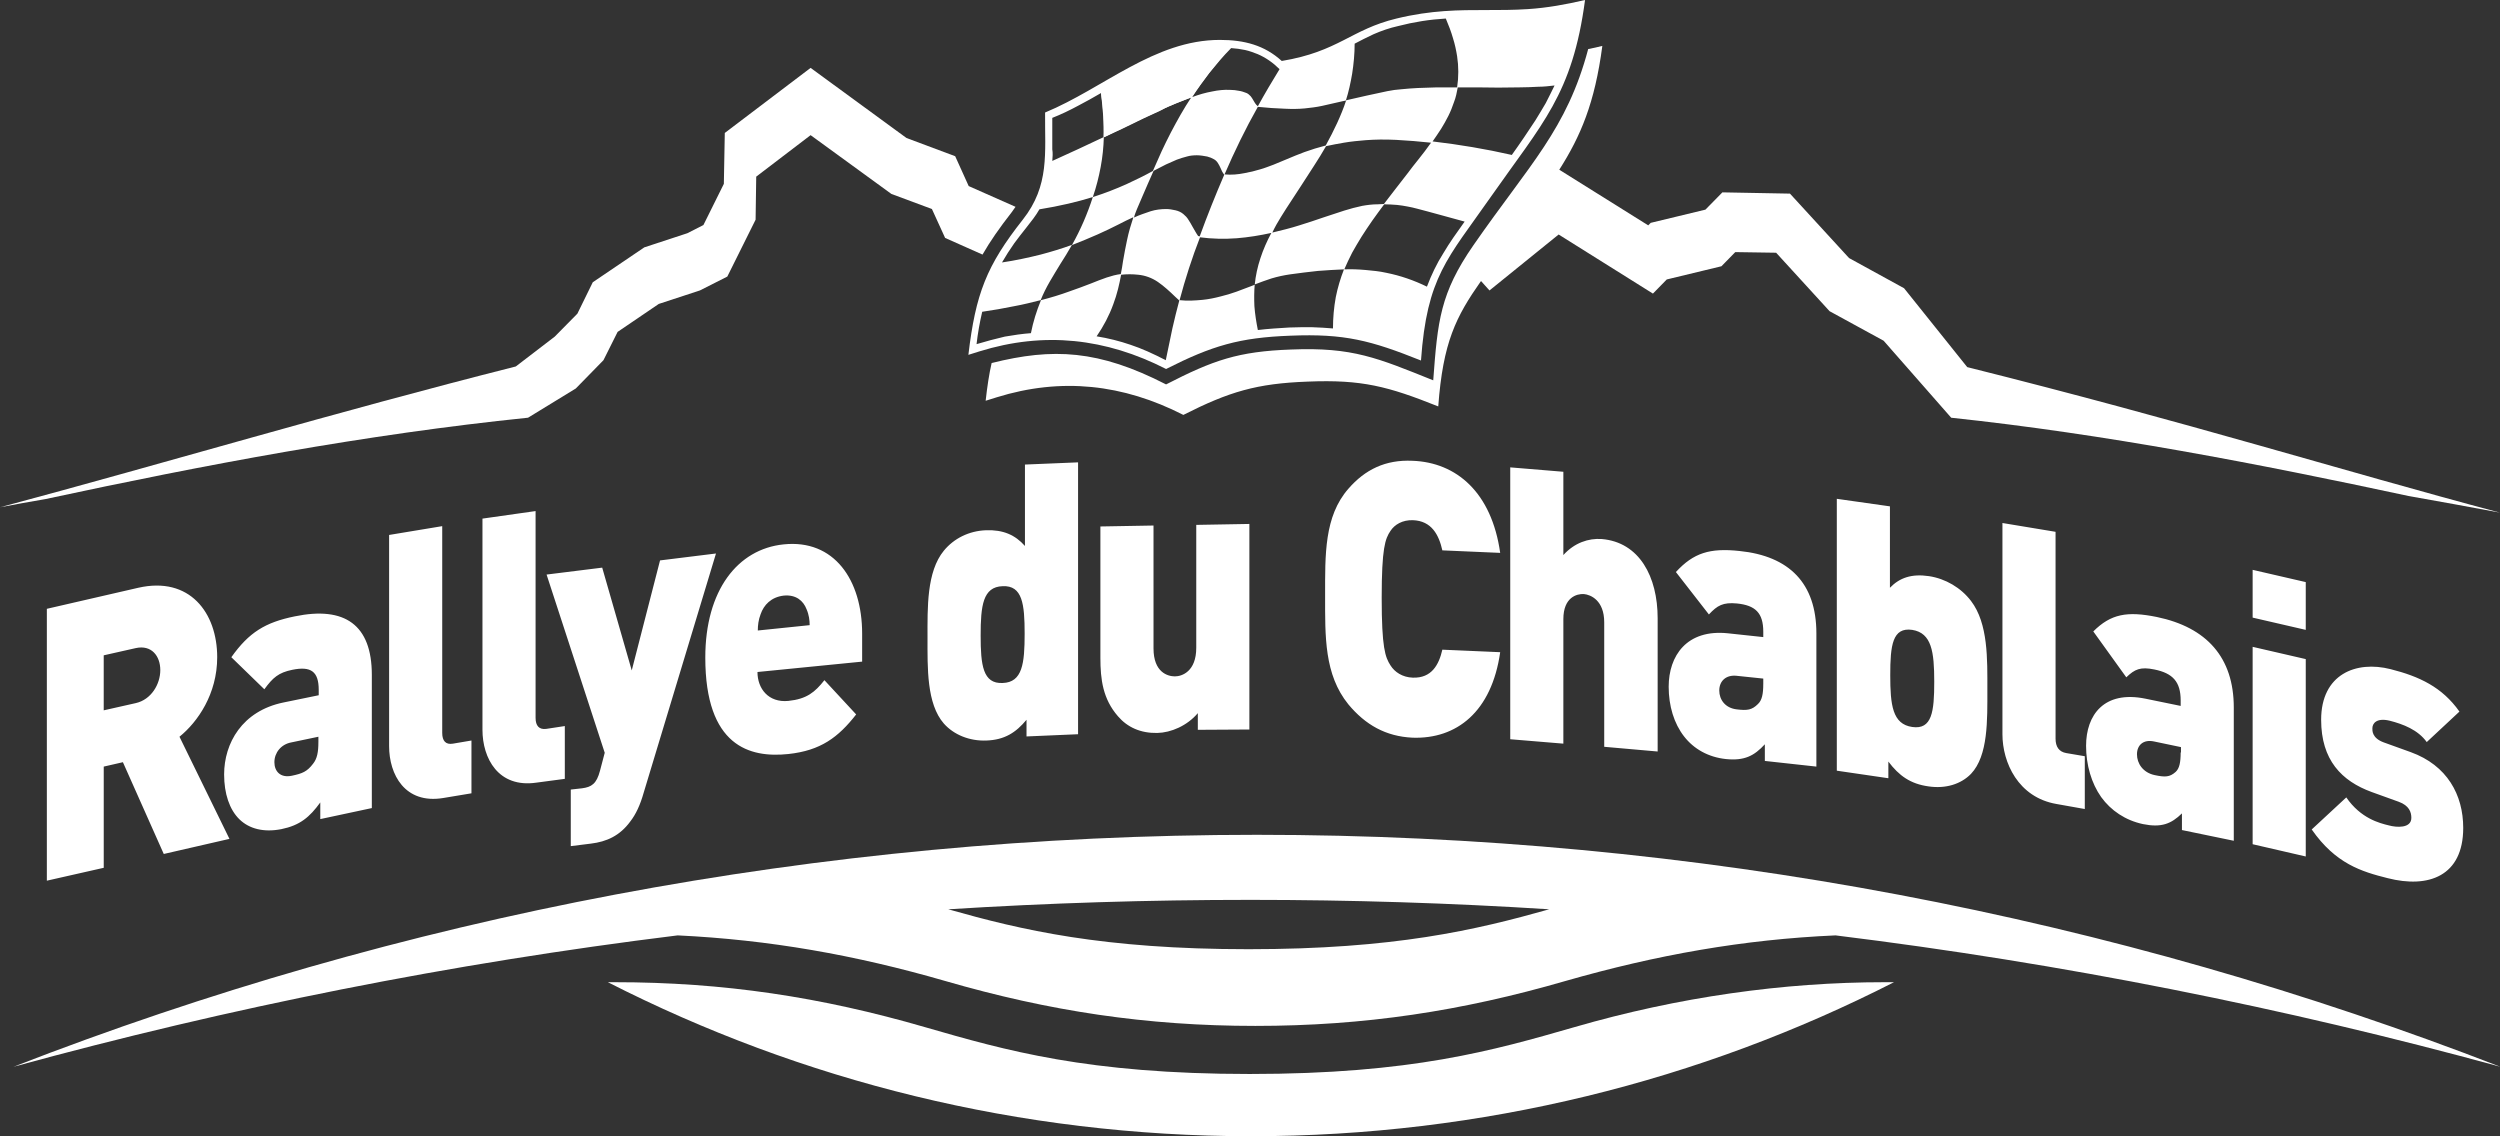
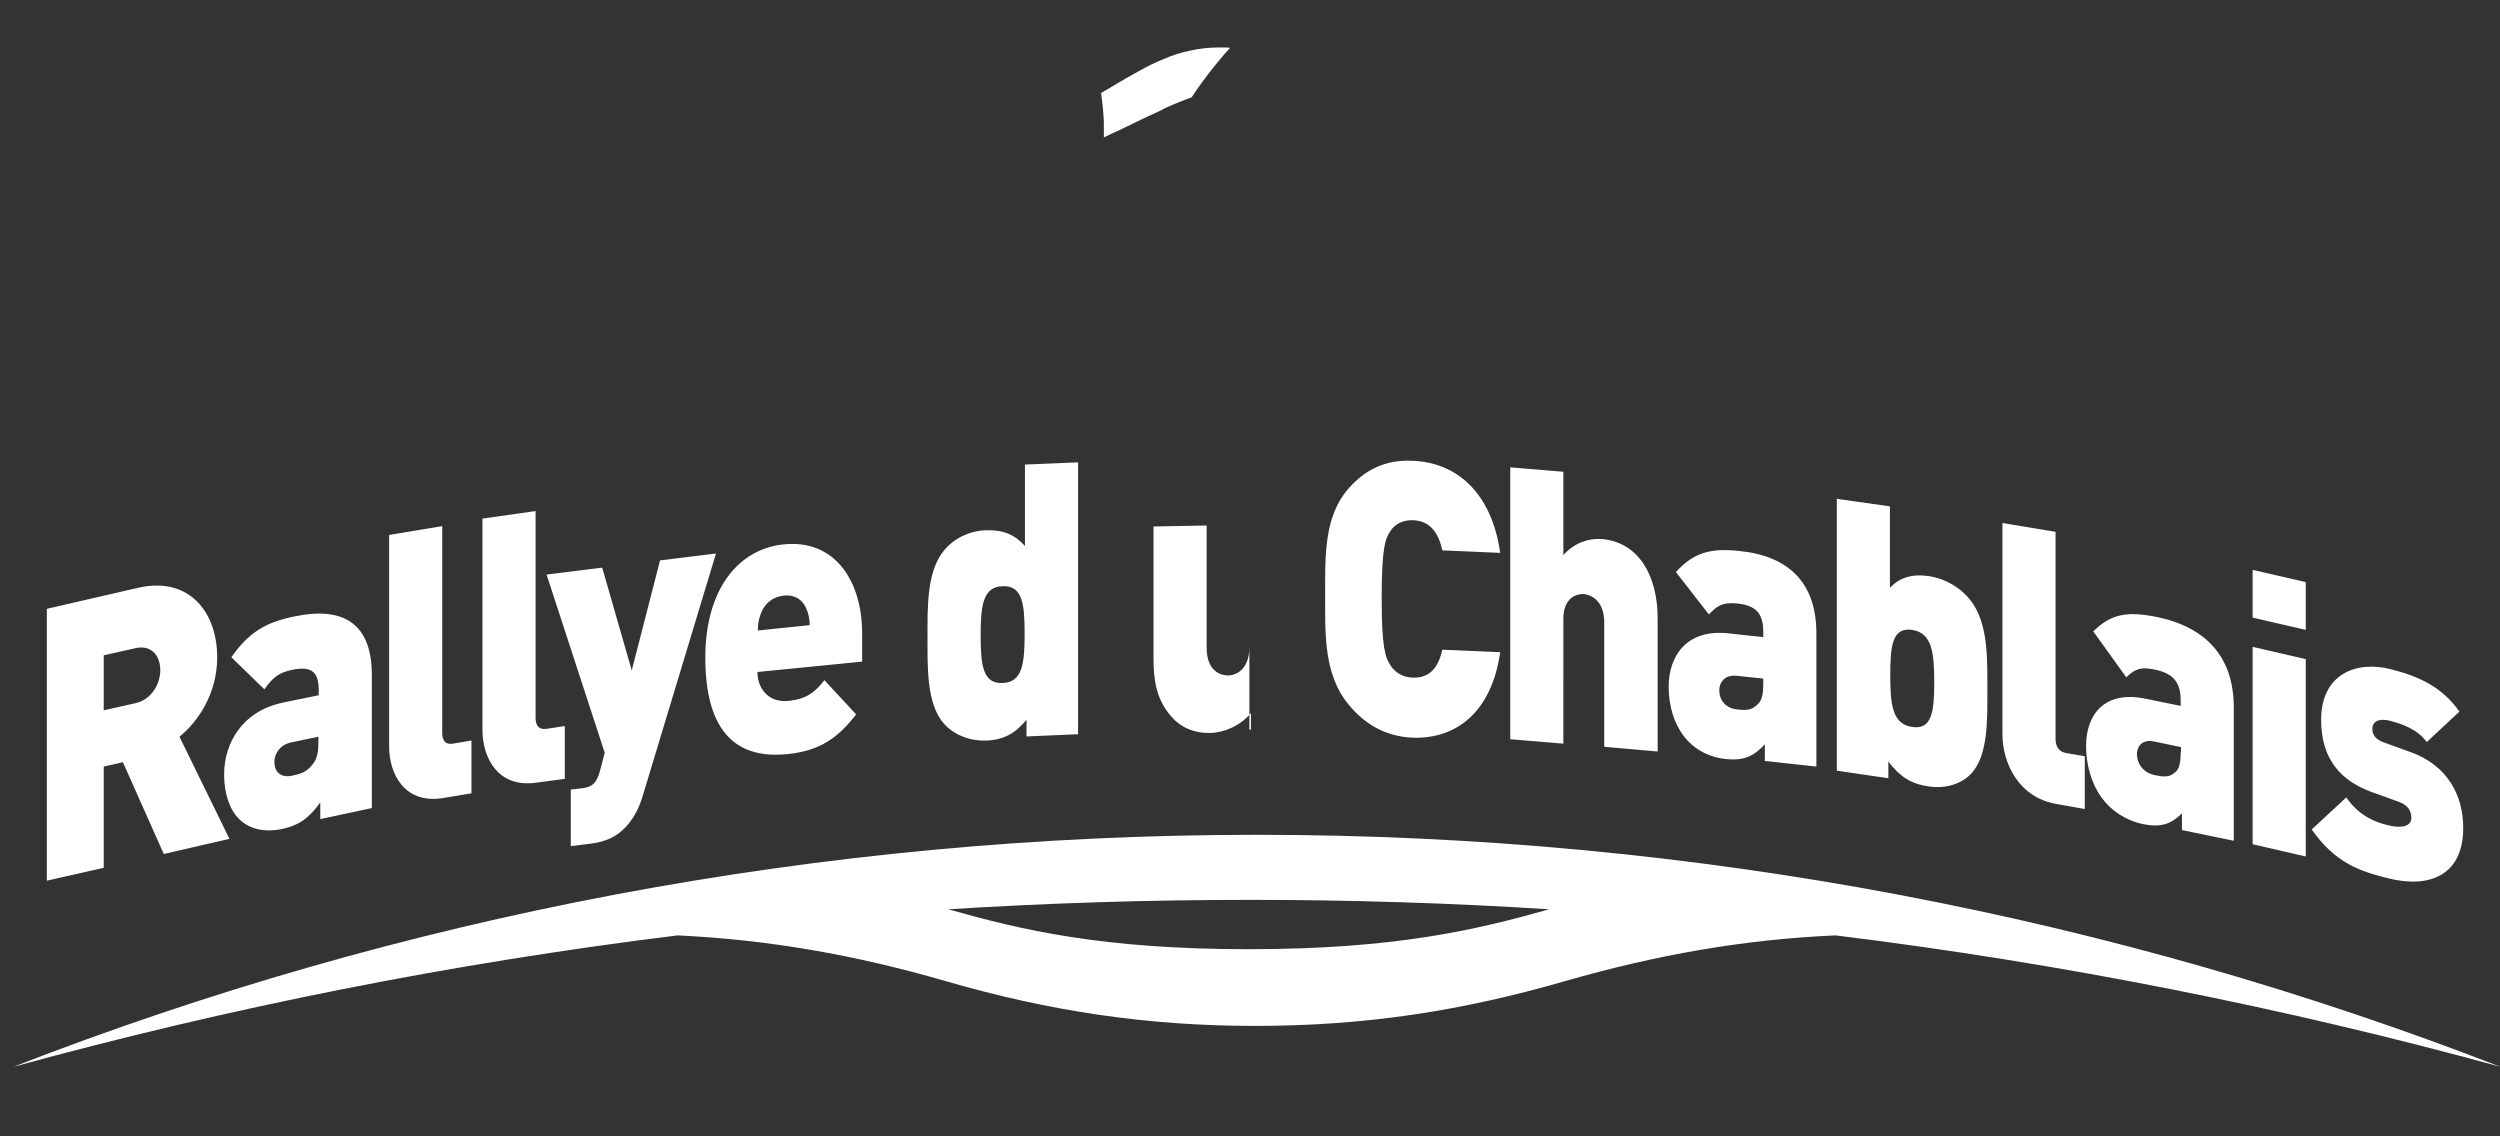
<svg xmlns="http://www.w3.org/2000/svg" version="1.1" id="Layer_1" x="0px" y="0px" width="220.028px" height="100px" viewBox="0 0 220.028 100" style="enable-background:new 0 0 220.028 100;" xml:space="preserve">
  <rect x="0" y="0" width="220.028" height="100" fill="#333333" stroke="none" />
  <style type="text/css">
	.st0{fill:#FFFFFF;}
	.st1{fill-rule:evenodd;clip-rule:evenodd;fill:#FFFFFF;}
</style>
  <g>
    <g>
-       <path class="st0" d="M46.473,36.763c-14.302,1.466-28.465,4.149-42.49,7.165    C2.656,44.149,1.328,44.398,0,44.647c14.882-3.983,29.322-8.326,45.394-12.393    l3.43-2.628l1.992-2.019l1.355-2.766l4.537-3.071l3.79-1.245l1.411-0.719    l1.798-3.624l0.083-4.481l7.552-5.726l8.437,6.169l4.288,1.604l1.189,2.628    l4.122,1.826c-0.111,0.166-0.221,0.304-0.332,0.47    c-1.079,1.383-1.909,2.573-2.573,3.734l-3.292-1.466l-1.162-2.545L78.451,17.068    l-7.109-5.173l-4.786,3.651l-0.055,3.79l-2.49,5.007l-2.407,1.217l-3.624,1.189    l-3.624,2.462l-1.245,2.49l-2.434,2.49L46.473,36.763z" />
-       <path class="st0" d="M137.234,14.938l7.828,4.896l0.221-0.221l4.813-1.162l1.494-1.521    l5.947,0.111l5.201,5.671l4.841,2.656l5.56,6.943    c19.474,4.869,32.835,9.073,46.888,12.808c-2.683-0.498-5.367-0.996-8.05-1.466    c-13.278-2.849-26.722-5.45-40.249-6.888l-5.947-6.777l-4.758-2.6    l-4.703-5.145l-3.596-0.055l-1.217,1.245l-4.813,1.162l-1.217,1.245l-8.299-5.201    l-6.086,4.924l-0.747-0.83c-2.213,3.154-3.347,5.394-3.762,11.037    c-4.426-1.77-6.722-2.379-11.48-2.185c-4.509,0.166-6.916,0.885-10.954,2.932    c-5.311-2.711-10.733-3.32-16.432-1.549l-0.968,0.304    c0.138-1.245,0.304-2.351,0.526-3.32c5.394-1.355,9.433-1.162,15.353,1.881    c4.149-2.13,6.335-2.905,11.01-3.071c5.422-0.221,7.607,0.747,12.503,2.711    c0.387-5.228,0.609-7.663,3.541-11.895c4.952-7.137,8.216-10.18,10.097-17.261    c0.415-0.083,0.83-0.166,1.245-0.277    C140.36,9.073,139.115,11.978,137.234,14.938z" />
-       <path class="st1" d="M216.791,72.863c0-2.905-1.411-5.505-4.62-6.667l-2.379-0.858    c-1.051-0.387-0.996-1.051-0.996-1.245c0-0.415,0.36-0.941,1.521-0.664    c1.189,0.304,2.49,0.802,3.264,1.881l2.877-2.683    c-1.521-2.158-3.541-3.098-6.058-3.734c-3.043-0.775-6.113,0.443-6.113,4.454    c0,3.541,1.798,5.394,4.454,6.362l2.379,0.858    c0.913,0.332,1.106,0.913,1.106,1.411c0,0.941-1.3,0.858-1.992,0.664    c-0.802-0.194-2.462-0.609-3.734-2.462l-3.043,2.822    c2.102,3.015,4.371,3.707,6.694,4.288    C213.721,78.202,216.791,77.123,216.791,72.863z M202.932,55.436v-4.205    l-4.675-1.079v4.205L202.932,55.436z M202.932,75.38V58.008l-4.675-1.079v17.372    L202.932,75.38z M191.923,66.224c0,0.885-0.111,1.411-0.443,1.715    c-0.526,0.47-0.941,0.47-1.853,0.277c-1.024-0.221-1.549-1.024-1.549-1.826    c0-0.83,0.581-1.328,1.494-1.134l2.379,0.498v0.47H191.923z M196.598,73.997    V62.268c0-4.398-2.379-7.054-6.777-7.967c-2.6-0.526-4.039-0.277-5.588,1.272    l2.905,4.039c0.747-0.719,1.245-0.941,2.462-0.692    c1.632,0.332,2.324,1.079,2.324,2.739v0.47l-3.098-0.636    c-3.651-0.747-5.228,1.438-5.228,4.149c0,1.687,0.47,3.292,1.328,4.509    c0.858,1.189,2.13,2.047,3.679,2.379c1.632,0.332,2.49-0.028,3.43-0.941    v1.466L196.598,73.997z M183.485,71.203v-4.647l-1.632-0.277    c-0.636-0.111-0.941-0.553-0.941-1.272V46.805l-4.675-0.775v18.589    c0,2.49,1.383,5.56,4.758,6.141L183.485,71.203z M170.235,60    c0,2.628-0.194,4.232-1.936,3.983c-1.743-0.249-1.936-1.936-1.936-4.564    c0-2.628,0.194-4.232,1.936-3.983C170.014,55.712,170.235,57.372,170.235,60z     M174.91,60.692c0-2.656,0.083-5.809-1.438-7.801    c-0.885-1.162-2.241-1.964-3.707-2.185c-1.521-0.221-2.573,0.138-3.43,1.024    v-7.165l-4.675-0.664v23.928l4.537,0.664v-1.466    c0.941,1.245,1.936,1.964,3.541,2.185c1.494,0.221,2.849-0.194,3.734-1.106    C174.993,66.501,174.91,63.347,174.91,60.692z M155.187,60.194    c0,0.885-0.111,1.438-0.47,1.77c-0.526,0.526-0.941,0.581-1.853,0.47    c-1.024-0.111-1.549-0.858-1.549-1.66c0-0.83,0.581-1.383,1.494-1.3    l2.379,0.249V60.194z M159.862,67.469V55.74c0-4.398-2.379-6.805-6.777-7.248    c-2.6-0.277-4.039,0.166-5.588,1.853l2.905,3.734    c0.747-0.802,1.245-1.079,2.462-0.968c1.632,0.166,2.324,0.83,2.324,2.49    v0.47l-3.098-0.332c-3.651-0.387-5.228,1.992-5.228,4.703    c0,1.687,0.47,3.237,1.355,4.371c0.858,1.106,2.13,1.826,3.679,1.992    c1.632,0.166,2.49-0.277,3.43-1.3v1.466L159.862,67.469z M145.892,66.141    V54.412c0-3.651-1.604-6.694-4.924-6.971c-1.162-0.083-2.407,0.332-3.375,1.411    v-7.331l-4.675-0.387v23.928l4.675,0.387V54.495    c0-1.936,1.189-2.241,1.798-2.213c0.609,0.055,1.798,0.553,1.798,2.49v10.954    L145.892,66.141z M132.033,57.4l-5.09-0.221    c-0.304,1.328-0.941,2.517-2.6,2.462c-0.913-0.028-1.604-0.498-1.964-1.079    c-0.47-0.719-0.775-1.577-0.775-5.947s0.304-5.201,0.775-5.892    c0.36-0.553,1.051-0.968,1.964-0.941c1.66,0.055,2.296,1.3,2.6,2.656    l5.09,0.221c-0.747-5.311-3.845-7.967-7.718-8.105    c-2.379-0.111-4.177,0.775-5.643,2.462c-2.13,2.434-2.047,5.809-2.047,9.405    s-0.083,6.943,2.047,9.571c1.494,1.798,3.292,2.822,5.643,2.932    C128.188,65.062,131.286,62.656,132.033,57.4z M109.959,64.205V46.113l-4.675,0.083    v10.816c0,2.075-1.245,2.517-1.881,2.517c-0.636,0-1.881-0.36-1.881-2.462V46.252    l-4.675,0.083v11.563c0,1.909,0.221,3.624,1.549,5.145    c0.83,0.968,1.992,1.494,3.458,1.466c1.217-0.028,2.628-0.636,3.568-1.743    v1.466L109.959,64.205z M90.18,55.768c0,2.628-0.194,4.288-1.936,4.343    c-1.743,0.083-1.936-1.577-1.936-4.177c0-2.628,0.194-4.288,1.936-4.343    C89.986,51.508,90.18,53.167,90.18,55.768z M94.882,64.62V40.692l-4.675,0.194    v7.165c-0.858-0.968-1.909-1.438-3.43-1.383    c-1.494,0.055-2.822,0.719-3.707,1.798c-1.521,1.853-1.438,5.007-1.438,7.663    c0,2.656-0.083,5.809,1.438,7.552c0.885,0.996,2.268,1.549,3.734,1.494    c1.604-0.055,2.6-0.692,3.541-1.826v1.466L94.882,64.62z M71.259,55.021    l-4.564,0.47c0-0.443,0.055-0.941,0.249-1.438    c0.277-0.802,0.913-1.494,2.019-1.632c1.106-0.111,1.743,0.47,2.019,1.189    C71.203,54.108,71.259,54.606,71.259,55.021z M75.878,58.23v-2.462    c0-4.73-2.462-8.326-6.916-7.856c-4.039,0.415-6.888,4.039-6.888,9.959    c0,7.801,3.9,8.852,7.303,8.492c2.849-0.304,4.398-1.466,5.975-3.485    l-2.794-3.015c-0.83,1.051-1.549,1.66-3.181,1.826    c-1.743,0.166-2.711-1.079-2.711-2.545L75.878,58.23z M63.015,48.714    l-4.924,0.609l-2.49,9.682l-2.6-9.046l-4.896,0.609l5.118,15.685l-0.415,1.577    c-0.304,1.162-0.747,1.438-1.577,1.549l-0.996,0.111v4.979l1.77-0.221    c1.383-0.166,2.545-0.692,3.458-1.936c0.498-0.636,0.885-1.466,1.189-2.545    L63.015,48.714z M49.71,68.548v-4.647l-1.632,0.249    c-0.636,0.083-0.941-0.277-0.941-0.968v-18.202l-4.675,0.664v18.589    c0,2.49,1.383,5.145,4.758,4.647L49.71,68.548z M41.494,69.82v-4.647    l-1.632,0.277c-0.636,0.111-0.941-0.249-0.941-0.941V46.307l-4.675,0.775v18.589    c0,2.49,1.383,5.118,4.758,4.564L41.494,69.82z M28.022,65.311    c0,0.885-0.111,1.466-0.47,1.909c-0.526,0.692-0.941,0.858-1.853,1.051    c-1.024,0.221-1.549-0.387-1.549-1.189c0-0.83,0.581-1.577,1.494-1.743    l2.379-0.498V65.311z M32.725,71.12V59.391c0-4.398-2.379-6.058-6.777-5.145    c-2.6,0.526-4.039,1.411-5.588,3.596l2.905,2.822    c0.747-1.024,1.245-1.466,2.462-1.715c1.632-0.332,2.324,0.138,2.324,1.77    v0.47l-3.098,0.636c-3.651,0.747-5.228,3.596-5.228,6.335    c0,1.687,0.47,3.098,1.355,3.956c0.858,0.83,2.13,1.162,3.679,0.858    c1.632-0.332,2.49-1.051,3.43-2.351v1.466L32.725,71.12z M14.108,58.976    c0,1.245-0.802,2.6-2.158,2.905l-2.822,0.636V57.676l2.822-0.636    C13.333,56.736,14.108,57.732,14.108,58.976z M20.194,73.831l-4.398-8.99    c1.604-1.3,3.32-3.762,3.32-6.999c0-3.928-2.434-7.137-6.943-6.113    l-8.05,1.853V77.51l5.007-1.134v-8.907l1.687-0.387l3.596,8.077L20.194,73.831z    " />
-       <path class="st0" d="M166.694,86.445C149.71,95.104,130.456,100,110.097,100    c-20.387,0-39.613-4.896-56.598-13.555h0.609c9.571,0,18.147,1.3,27.303,3.956    c7.082,2.047,14.302,4.122,28.575,4.122s21.466-2.075,28.575-4.122    c9.156-2.656,18.423-3.956,27.303-3.956H166.694z" />
+       <path class="st1" d="M216.791,72.863c0-2.905-1.411-5.505-4.62-6.667l-2.379-0.858    c-1.051-0.387-0.996-1.051-0.996-1.245c0-0.415,0.36-0.941,1.521-0.664    c1.189,0.304,2.49,0.802,3.264,1.881l2.877-2.683    c-1.521-2.158-3.541-3.098-6.058-3.734c-3.043-0.775-6.113,0.443-6.113,4.454    c0,3.541,1.798,5.394,4.454,6.362l2.379,0.858    c0.913,0.332,1.106,0.913,1.106,1.411c0,0.941-1.3,0.858-1.992,0.664    c-0.802-0.194-2.462-0.609-3.734-2.462l-3.043,2.822    c2.102,3.015,4.371,3.707,6.694,4.288    C213.721,78.202,216.791,77.123,216.791,72.863z M202.932,55.436v-4.205    l-4.675-1.079v4.205L202.932,55.436z M202.932,75.38V58.008l-4.675-1.079v17.372    L202.932,75.38z M191.923,66.224c0,0.885-0.111,1.411-0.443,1.715    c-0.526,0.47-0.941,0.47-1.853,0.277c-1.024-0.221-1.549-1.024-1.549-1.826    c0-0.83,0.581-1.328,1.494-1.134l2.379,0.498v0.47H191.923z M196.598,73.997    V62.268c0-4.398-2.379-7.054-6.777-7.967c-2.6-0.526-4.039-0.277-5.588,1.272    l2.905,4.039c0.747-0.719,1.245-0.941,2.462-0.692    c1.632,0.332,2.324,1.079,2.324,2.739v0.47l-3.098-0.636    c-3.651-0.747-5.228,1.438-5.228,4.149c0,1.687,0.47,3.292,1.328,4.509    c0.858,1.189,2.13,2.047,3.679,2.379c1.632,0.332,2.49-0.028,3.43-0.941    v1.466L196.598,73.997z M183.485,71.203v-4.647l-1.632-0.277    c-0.636-0.111-0.941-0.553-0.941-1.272V46.805l-4.675-0.775v18.589    c0,2.49,1.383,5.56,4.758,6.141L183.485,71.203z M170.235,60    c0,2.628-0.194,4.232-1.936,3.983c-1.743-0.249-1.936-1.936-1.936-4.564    c0-2.628,0.194-4.232,1.936-3.983C170.014,55.712,170.235,57.372,170.235,60z     M174.91,60.692c0-2.656,0.083-5.809-1.438-7.801    c-0.885-1.162-2.241-1.964-3.707-2.185c-1.521-0.221-2.573,0.138-3.43,1.024    v-7.165l-4.675-0.664v23.928l4.537,0.664v-1.466    c0.941,1.245,1.936,1.964,3.541,2.185c1.494,0.221,2.849-0.194,3.734-1.106    C174.993,66.501,174.91,63.347,174.91,60.692z M155.187,60.194    c0,0.885-0.111,1.438-0.47,1.77c-0.526,0.526-0.941,0.581-1.853,0.47    c-1.024-0.111-1.549-0.858-1.549-1.66c0-0.83,0.581-1.383,1.494-1.3    l2.379,0.249V60.194z M159.862,67.469V55.74c0-4.398-2.379-6.805-6.777-7.248    c-2.6-0.277-4.039,0.166-5.588,1.853l2.905,3.734    c0.747-0.802,1.245-1.079,2.462-0.968c1.632,0.166,2.324,0.83,2.324,2.49    v0.47l-3.098-0.332c-3.651-0.387-5.228,1.992-5.228,4.703    c0,1.687,0.47,3.237,1.355,4.371c0.858,1.106,2.13,1.826,3.679,1.992    c1.632,0.166,2.49-0.277,3.43-1.3v1.466L159.862,67.469z M145.892,66.141    V54.412c0-3.651-1.604-6.694-4.924-6.971c-1.162-0.083-2.407,0.332-3.375,1.411    v-7.331l-4.675-0.387v23.928l4.675,0.387V54.495    c0-1.936,1.189-2.241,1.798-2.213c0.609,0.055,1.798,0.553,1.798,2.49v10.954    L145.892,66.141z M132.033,57.4l-5.09-0.221    c-0.304,1.328-0.941,2.517-2.6,2.462c-0.913-0.028-1.604-0.498-1.964-1.079    c-0.47-0.719-0.775-1.577-0.775-5.947s0.304-5.201,0.775-5.892    c0.36-0.553,1.051-0.968,1.964-0.941c1.66,0.055,2.296,1.3,2.6,2.656    l5.09,0.221c-0.747-5.311-3.845-7.967-7.718-8.105    c-2.379-0.111-4.177,0.775-5.643,2.462c-2.13,2.434-2.047,5.809-2.047,9.405    s-0.083,6.943,2.047,9.571c1.494,1.798,3.292,2.822,5.643,2.932    C128.188,65.062,131.286,62.656,132.033,57.4z M109.959,64.205V46.113v10.816c0,2.075-1.245,2.517-1.881,2.517c-0.636,0-1.881-0.36-1.881-2.462V46.252    l-4.675,0.083v11.563c0,1.909,0.221,3.624,1.549,5.145    c0.83,0.968,1.992,1.494,3.458,1.466c1.217-0.028,2.628-0.636,3.568-1.743    v1.466L109.959,64.205z M90.18,55.768c0,2.628-0.194,4.288-1.936,4.343    c-1.743,0.083-1.936-1.577-1.936-4.177c0-2.628,0.194-4.288,1.936-4.343    C89.986,51.508,90.18,53.167,90.18,55.768z M94.882,64.62V40.692l-4.675,0.194    v7.165c-0.858-0.968-1.909-1.438-3.43-1.383    c-1.494,0.055-2.822,0.719-3.707,1.798c-1.521,1.853-1.438,5.007-1.438,7.663    c0,2.656-0.083,5.809,1.438,7.552c0.885,0.996,2.268,1.549,3.734,1.494    c1.604-0.055,2.6-0.692,3.541-1.826v1.466L94.882,64.62z M71.259,55.021    l-4.564,0.47c0-0.443,0.055-0.941,0.249-1.438    c0.277-0.802,0.913-1.494,2.019-1.632c1.106-0.111,1.743,0.47,2.019,1.189    C71.203,54.108,71.259,54.606,71.259,55.021z M75.878,58.23v-2.462    c0-4.73-2.462-8.326-6.916-7.856c-4.039,0.415-6.888,4.039-6.888,9.959    c0,7.801,3.9,8.852,7.303,8.492c2.849-0.304,4.398-1.466,5.975-3.485    l-2.794-3.015c-0.83,1.051-1.549,1.66-3.181,1.826    c-1.743,0.166-2.711-1.079-2.711-2.545L75.878,58.23z M63.015,48.714    l-4.924,0.609l-2.49,9.682l-2.6-9.046l-4.896,0.609l5.118,15.685l-0.415,1.577    c-0.304,1.162-0.747,1.438-1.577,1.549l-0.996,0.111v4.979l1.77-0.221    c1.383-0.166,2.545-0.692,3.458-1.936c0.498-0.636,0.885-1.466,1.189-2.545    L63.015,48.714z M49.71,68.548v-4.647l-1.632,0.249    c-0.636,0.083-0.941-0.277-0.941-0.968v-18.202l-4.675,0.664v18.589    c0,2.49,1.383,5.145,4.758,4.647L49.71,68.548z M41.494,69.82v-4.647    l-1.632,0.277c-0.636,0.111-0.941-0.249-0.941-0.941V46.307l-4.675,0.775v18.589    c0,2.49,1.383,5.118,4.758,4.564L41.494,69.82z M28.022,65.311    c0,0.885-0.111,1.466-0.47,1.909c-0.526,0.692-0.941,0.858-1.853,1.051    c-1.024,0.221-1.549-0.387-1.549-1.189c0-0.83,0.581-1.577,1.494-1.743    l2.379-0.498V65.311z M32.725,71.12V59.391c0-4.398-2.379-6.058-6.777-5.145    c-2.6,0.526-4.039,1.411-5.588,3.596l2.905,2.822    c0.747-1.024,1.245-1.466,2.462-1.715c1.632-0.332,2.324,0.138,2.324,1.77    v0.47l-3.098,0.636c-3.651,0.747-5.228,3.596-5.228,6.335    c0,1.687,0.47,3.098,1.355,3.956c0.858,0.83,2.13,1.162,3.679,0.858    c1.632-0.332,2.49-1.051,3.43-2.351v1.466L32.725,71.12z M14.108,58.976    c0,1.245-0.802,2.6-2.158,2.905l-2.822,0.636V57.676l2.822-0.636    C13.333,56.736,14.108,57.732,14.108,58.976z M20.194,73.831l-4.398-8.99    c1.604-1.3,3.32-3.762,3.32-6.999c0-3.928-2.434-7.137-6.943-6.113    l-8.05,1.853V77.51l5.007-1.134v-8.907l1.687-0.387l3.596,8.077L20.194,73.831z    " />
      <path class="st0" d="M83.458,80.028c6.445,1.826,13.582,3.513,26.418,3.513    c12.863,0,20-1.687,26.473-3.513c-8.686-0.553-17.483-0.83-26.307-0.83    C101.106,79.198,92.254,79.474,83.458,80.028z M161.549,82.324    c-8.133,0.36-15.74,1.715-23.762,4.011c-9.156,2.656-17.704,3.956-27.303,3.956    c-9.571,0-18.147-1.3-27.303-3.956c-7.939-2.296-15.491-3.624-23.541-4.011    c-19.945,2.462-39.474,6.362-58.451,11.563    c33.942-13.195,70.816-20.415,109.433-20.415c38.589,0,75.491,7.248,109.433,20.415    C201.079,88.686,181.521,84.786,161.549,82.324z" />
-       <path class="st1" d="M0.028,44.924" />
      <path class="st0" d="M102.905,9.35c0.221-0.083,0.443-0.194,0.664-0.277    c0.221-0.083,0.47-0.194,0.692-0.277c0.194-0.083,0.415-0.166,0.609-0.221    c0.277-0.415,0.553-0.83,0.858-1.245c0.221-0.304,0.443-0.581,0.664-0.885    c0.304-0.387,0.609-0.775,0.913-1.134c0.304-0.387,0.636-0.747,0.968-1.107    c-0.304-0.028-0.609-0.028-0.913-0.028c-0.885,0-1.743,0.083-2.6,0.277    c-0.802,0.166-1.604,0.415-2.351,0.747c-0.747,0.304-1.494,0.664-2.213,1.079    c-0.747,0.415-1.494,0.83-2.213,1.272c-0.36,0.221-0.719,0.415-1.079,0.636    c0.055,0.36,0.083,0.692,0.138,1.051c0.028,0.332,0.055,0.664,0.083,0.996    c0.028,0.304,0.028,0.609,0.028,0.885c0,0.332,0,0.636,0,0.968l0.885-0.415    l0.775-0.36c0.636-0.304,1.272-0.609,1.881-0.913    c0.47-0.221,0.941-0.443,1.438-0.664    C102.407,9.571,102.656,9.461,102.905,9.35z" />
-       <path class="st0" d="M117.317,28.907c0-0.941,0.083-1.853,0.249-2.766    c0.166-0.83,0.415-1.66,0.719-2.434c-0.775,0.028-1.521,0.083-2.296,0.138    c-0.83,0.083-1.632,0.194-2.462,0.304c-0.553,0.083-1.079,0.194-1.632,0.36    c-0.498,0.166-0.968,0.332-1.466,0.526c-0.055,0.636-0.055,1.272-0.028,1.909    c0.055,0.719,0.166,1.411,0.304,2.102c0.913-0.111,1.853-0.166,2.766-0.221    c0.664-0.028,1.328-0.028,1.964-0.028    C116.127,28.824,116.736,28.852,117.317,28.907z M125.671,18.617    c-0.304-0.083-0.609-0.166-0.941-0.249c-0.277-0.083-0.581-0.138-0.858-0.194    c-0.304-0.055-0.609-0.111-0.913-0.138c-0.387-0.028-0.747-0.055-1.134-0.055    c-0.36,0.47-0.692,0.941-1.051,1.438c-0.332,0.47-0.636,0.941-0.941,1.411    c-0.304,0.47-0.553,0.941-0.83,1.411c-0.249,0.47-0.47,0.968-0.692,1.466    c0.636-0.028,1.245,0,1.881,0.055c0.609,0.055,1.217,0.111,1.826,0.249    c1.245,0.249,2.434,0.664,3.568,1.217c0.387-1.024,0.858-2.019,1.438-2.932    c0.277-0.47,0.581-0.941,0.885-1.383c0.332-0.47,0.664-0.941,0.996-1.411    C127.828,19.198,126.75,18.921,125.671,18.617z M121.798,17.953l1.024-1.328    l1.051-1.355c0.304-0.415,0.636-0.83,0.968-1.245    c0.387-0.47,0.747-0.968,1.107-1.466c-1.024-0.111-2.047-0.194-3.071-0.249    c-0.47-0.028-0.941-0.028-1.411-0.028c-0.415,0-0.83,0.028-1.272,0.055    c-0.636,0.055-1.272,0.111-1.909,0.221c-0.526,0.083-1.051,0.194-1.577,0.304    c-0.332,0.581-0.692,1.162-1.051,1.715c-0.387,0.609-0.775,1.189-1.162,1.798    c-0.443,0.664-0.858,1.328-1.3,1.992c-0.166,0.249-0.304,0.498-0.47,0.747    c-0.277,0.443-0.526,0.885-0.747,1.355c0.802-0.194,1.604-0.387,2.379-0.636    c0.719-0.221,1.466-0.47,2.185-0.719c0.581-0.194,1.189-0.387,1.77-0.581    c0.526-0.166,1.051-0.304,1.577-0.415c0.47-0.083,0.913-0.138,1.383-0.138    L121.798,17.953z M136.819,7.524c-0.47,0.055-0.968,0.111-1.438,0.111    c-0.553,0.028-1.107,0.055-1.66,0.055c-1.245,0.028-2.462,0.028-3.707,0h-1.715    c-0.083,0.443-0.166,0.885-0.332,1.3c-0.138,0.415-0.304,0.83-0.498,1.217    s-0.415,0.775-0.636,1.134c-0.249,0.387-0.498,0.747-0.747,1.107    c2.351,0.277,4.675,0.664,6.971,1.189c0.36-0.498,0.719-1.024,1.079-1.549    c0.332-0.498,0.664-0.996,0.996-1.494c0.304-0.498,0.609-0.996,0.913-1.521    C136.293,8.575,136.57,8.05,136.819,7.524z M117.676,10.844    c0.304-0.664,0.581-1.328,0.802-2.019c1.217-0.277,2.407-0.553,3.624-0.802    c0.415-0.083,0.802-0.138,1.217-0.166c0.498-0.055,0.996-0.083,1.466-0.111    c0.553-0.028,1.107-0.028,1.66-0.055c0.609,0,1.189,0,1.798,0    c0.138-0.913,0.138-1.826,0-2.739c-0.083-0.526-0.194-1.051-0.36-1.577    c-0.166-0.581-0.387-1.162-0.636-1.743c-1.411,0.083-2.822,0.304-4.205,0.664    c-0.747,0.166-1.466,0.415-2.158,0.719c-0.277,0.138-0.581,0.277-0.858,0.415    s-0.526,0.277-0.802,0.415c0,0.885-0.083,1.77-0.221,2.656    c-0.138,0.802-0.304,1.577-0.553,2.351l-0.277,0.055    c-0.609,0.138-1.217,0.277-1.826,0.415c-0.498,0.111-1.024,0.166-1.521,0.221    c-0.581,0.055-1.134,0.055-1.715,0.028c-0.802-0.028-1.604-0.083-2.407-0.166    c-1.079,1.909-2.047,3.9-2.932,5.947c0.636,0.055,1.189,0,1.743-0.111    c0.47-0.083,0.941-0.194,1.383-0.332c0.415-0.111,0.802-0.277,1.189-0.415    c0.387-0.166,0.747-0.304,1.134-0.47c0.526-0.221,1.051-0.443,1.577-0.636    c0.609-0.221,1.245-0.415,1.881-0.581    C117.04,12.144,117.372,11.508,117.676,10.844z M103.817,26.418    c0.719,0.083,1.383,0.028,2.019-0.028c0.553-0.055,1.079-0.166,1.604-0.304    c0.47-0.111,0.913-0.249,1.383-0.415c0.415-0.166,0.83-0.304,1.245-0.47    l0.36-0.138c0.083-0.802,0.249-1.577,0.498-2.324    c0.249-0.775,0.581-1.521,0.968-2.241c-0.996,0.221-2.019,0.387-3.043,0.47    c-1.079,0.083-2.185,0.055-3.237-0.083    C104.924,22.656,104.315,24.537,103.817,26.418z M98.396,25.45    c-0.111,0.443-0.249,0.885-0.415,1.328c-0.36,0.996-0.858,1.936-1.466,2.822    c1.024,0.166,2.019,0.415,2.988,0.747c0.498,0.166,0.996,0.36,1.494,0.581    c0.553,0.249,1.079,0.498,1.604,0.775c0.194-0.941,0.387-1.853,0.581-2.794    c0.194-0.83,0.387-1.66,0.609-2.462l-0.332-0.304    c-0.249-0.249-0.526-0.498-0.775-0.719c-0.249-0.221-0.498-0.415-0.775-0.609    c-0.526-0.36-1.134-0.581-1.743-0.636c-0.498-0.055-0.996-0.055-1.494,0    C98.589,24.592,98.506,25.035,98.396,25.45z M105.45,20.775l0.138,0.028    c0.664-1.826,1.383-3.624,2.158-5.422c-0.083-0.111-0.138-0.194-0.194-0.304    c-0.055-0.111-0.083-0.194-0.138-0.304c-0.055-0.138-0.138-0.277-0.221-0.415    c-0.083-0.138-0.194-0.249-0.332-0.332c-0.194-0.111-0.387-0.194-0.609-0.249    c-0.304-0.055-0.609-0.111-0.913-0.111s-0.609,0.028-0.885,0.111    c-0.304,0.083-0.609,0.166-0.885,0.277c-0.304,0.138-0.636,0.277-0.941,0.415    c-0.332,0.166-0.692,0.36-1.024,0.526l-0.083,0.055    c-0.332,0.719-0.636,1.466-0.968,2.213c-0.166,0.387-0.332,0.775-0.498,1.162    c-0.083,0.221-0.194,0.47-0.249,0.719c0.249-0.111,0.498-0.221,0.747-0.304    c0.221-0.083,0.47-0.166,0.719-0.249c0.443-0.138,0.913-0.194,1.383-0.194    c0.277,0,0.526,0.055,0.802,0.111c0.249,0.055,0.498,0.166,0.692,0.332    c0.166,0.138,0.332,0.304,0.443,0.498c0.138,0.194,0.249,0.415,0.36,0.609    C105.118,20.221,105.256,20.498,105.45,20.775z M106.418,6.445    c-0.526,0.692-1.024,1.383-1.494,2.102c0.581-0.221,1.162-0.387,1.77-0.498    c0.526-0.111,1.051-0.166,1.577-0.138c0.249,0,0.526,0.028,0.775,0.083    c0.221,0.028,0.443,0.111,0.664,0.194c0.138,0.055,0.249,0.166,0.36,0.277    c0.083,0.111,0.166,0.221,0.221,0.332c0.055,0.083,0.111,0.194,0.166,0.277    c0.083,0.111,0.138,0.194,0.249,0.277c0.609-1.107,1.245-2.185,1.909-3.264    c-0.553-0.553-1.217-1.024-1.936-1.328c-0.36-0.138-0.719-0.277-1.107-0.36    c-0.387-0.083-0.802-0.138-1.217-0.166    C107.635,4.952,107.026,5.698,106.418,6.445z M94.025,17.925    c-0.83,0.194-1.687,0.36-2.545,0.498c-0.166,0.277-0.332,0.553-0.526,0.802    c-0.221,0.277-0.443,0.581-0.664,0.858c-0.36,0.443-0.692,0.885-1.024,1.328    c-0.387,0.553-0.747,1.107-1.079,1.687c1.134-0.166,2.296-0.415,3.402-0.692    c0.941-0.249,1.853-0.526,2.766-0.858c0.747-1.328,1.355-2.739,1.826-4.205    C95.463,17.566,94.744,17.759,94.025,17.925z M92.614,14.163    c1.521-0.692,3.043-1.383,4.537-2.102c-0.028,0.885-0.111,1.743-0.277,2.628    s-0.387,1.77-0.692,2.656c1.024-0.332,2.047-0.719,3.015-1.162    c0.775-0.36,1.521-0.719,2.268-1.134c0.249-0.581,0.526-1.162,0.775-1.743    c0.249-0.553,0.526-1.079,0.802-1.632c0.553-1.051,1.134-2.102,1.798-3.098    c-0.443,0.166-0.885,0.332-1.3,0.498c-0.47,0.194-0.968,0.415-1.438,0.636    c-1.107,0.498-2.213,1.024-3.32,1.577l-1.66,0.802    c0.028-0.609,0-1.245-0.028-1.853c-0.055-0.692-0.111-1.355-0.194-2.047    c-0.664,0.387-1.355,0.775-2.047,1.134c-0.719,0.387-1.466,0.747-2.241,1.051    c0,0.553,0,1.134,0,1.687c0,0.36,0,0.719,0,1.079    C92.669,13.472,92.642,13.804,92.614,14.163z M90.733,29.322    c0.194-0.996,0.498-1.964,0.885-2.905c0.858-0.221,1.687-0.47,2.517-0.775    c0.636-0.221,1.245-0.443,1.881-0.692c0.47-0.194,0.913-0.36,1.383-0.526    c0.415-0.138,0.83-0.249,1.245-0.304c0.083-0.387,0.138-0.747,0.194-1.134    c0.111-0.636,0.221-1.245,0.36-1.881c0.138-0.664,0.332-1.328,0.553-1.992    c-0.443,0.194-0.858,0.415-1.3,0.636c-0.609,0.304-1.217,0.609-1.853,0.885    c-0.747,0.332-1.494,0.636-2.268,0.941c-0.332,0.581-0.664,1.134-1.024,1.687    c-0.304,0.498-0.609,0.996-0.913,1.521c-0.304,0.526-0.581,1.079-0.802,1.632    c-0.775,0.194-1.521,0.387-2.296,0.526c-0.941,0.194-1.881,0.36-2.849,0.498    c-0.221,0.941-0.387,1.881-0.498,2.849c0.83-0.249,1.66-0.47,2.49-0.664    C89.212,29.488,89.986,29.378,90.733,29.322z M134.467,0.802    C136.183,0.692,137.842,0.387,139.502,0c-1.106,8.326-3.762,10.844-8.326,17.372    c-3.79,5.422-5.588,6.971-6.113,14.357c-4.426-1.77-6.722-2.379-11.48-2.185    c-4.509,0.166-6.916,0.885-10.954,2.932c-5.311-2.711-10.733-3.32-16.432-1.549    l-0.968,0.304c0.636-5.394,1.604-7.856,4.786-11.895    c2.379-3.015,1.936-5.864,1.964-9.433c5.145-2.13,9.627-6.39,15.38-6.39    c2.158,0,3.928,0.47,5.45,1.853c5.007-0.83,6.086-2.766,10.097-3.734    c3.071-0.747,5.505-0.747,7.911-0.747    C132.006,0.885,133.195,0.885,134.467,0.802z" />
    </g>
  </g>
</svg>